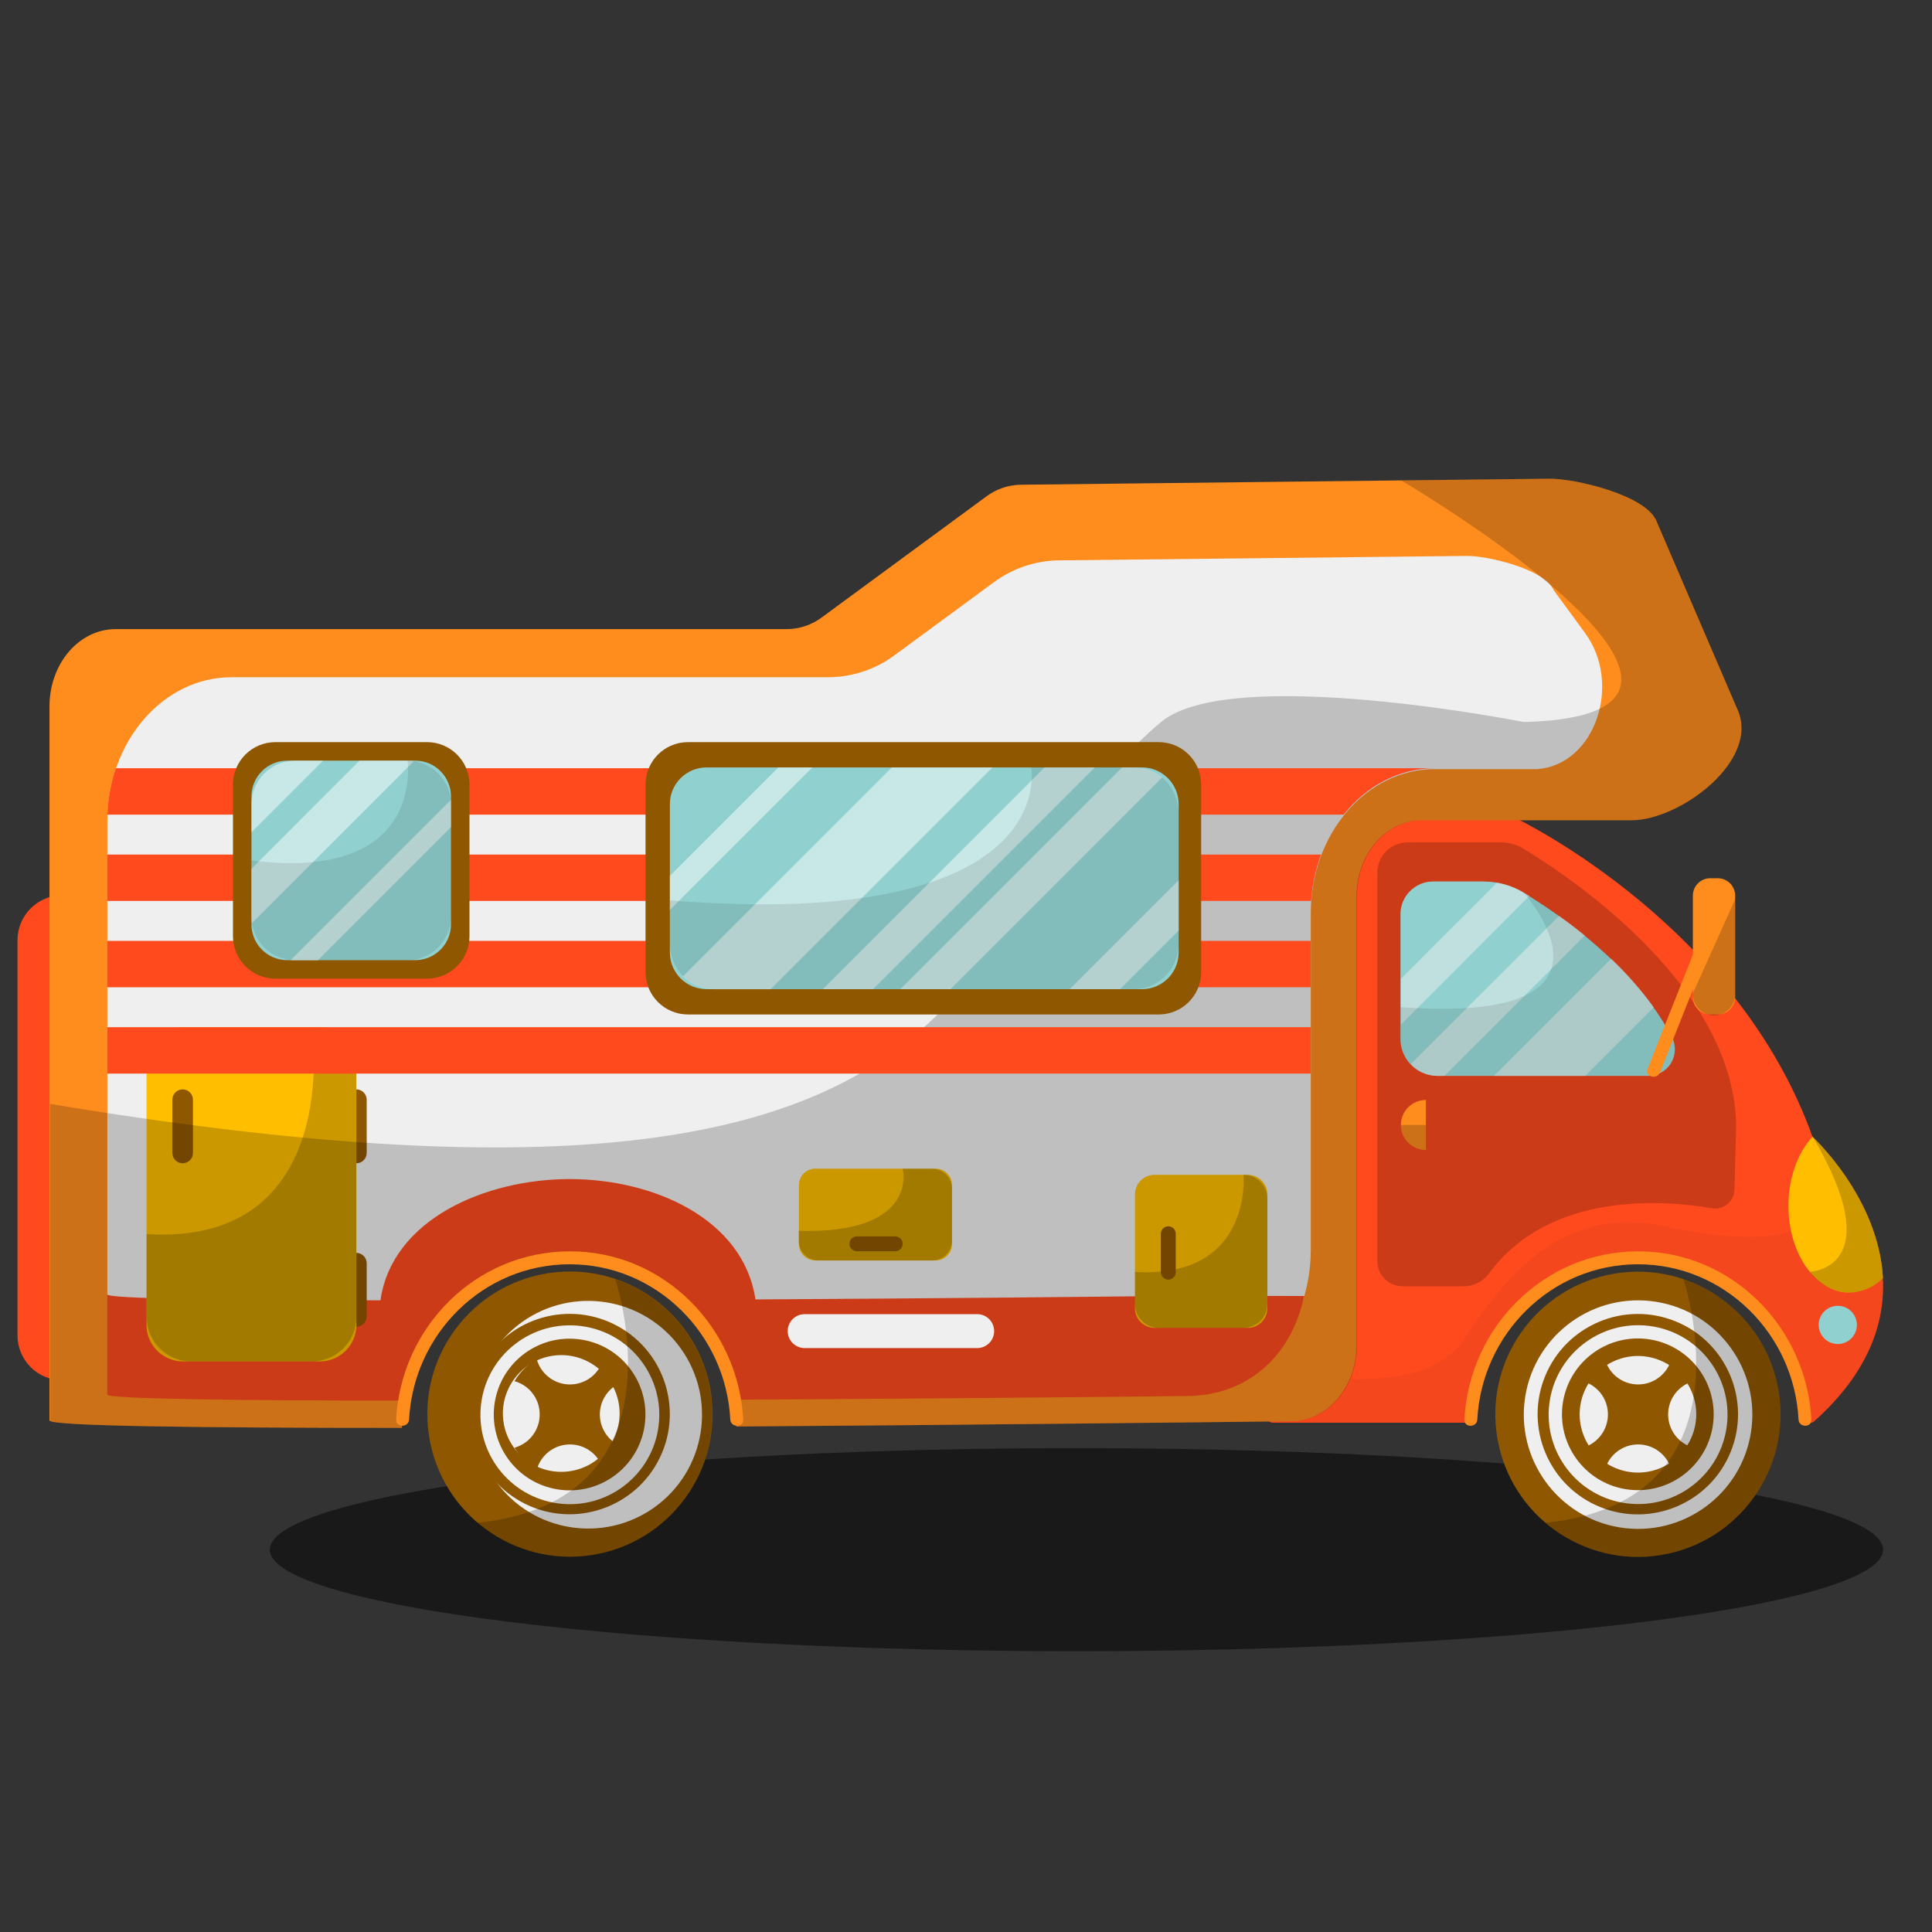
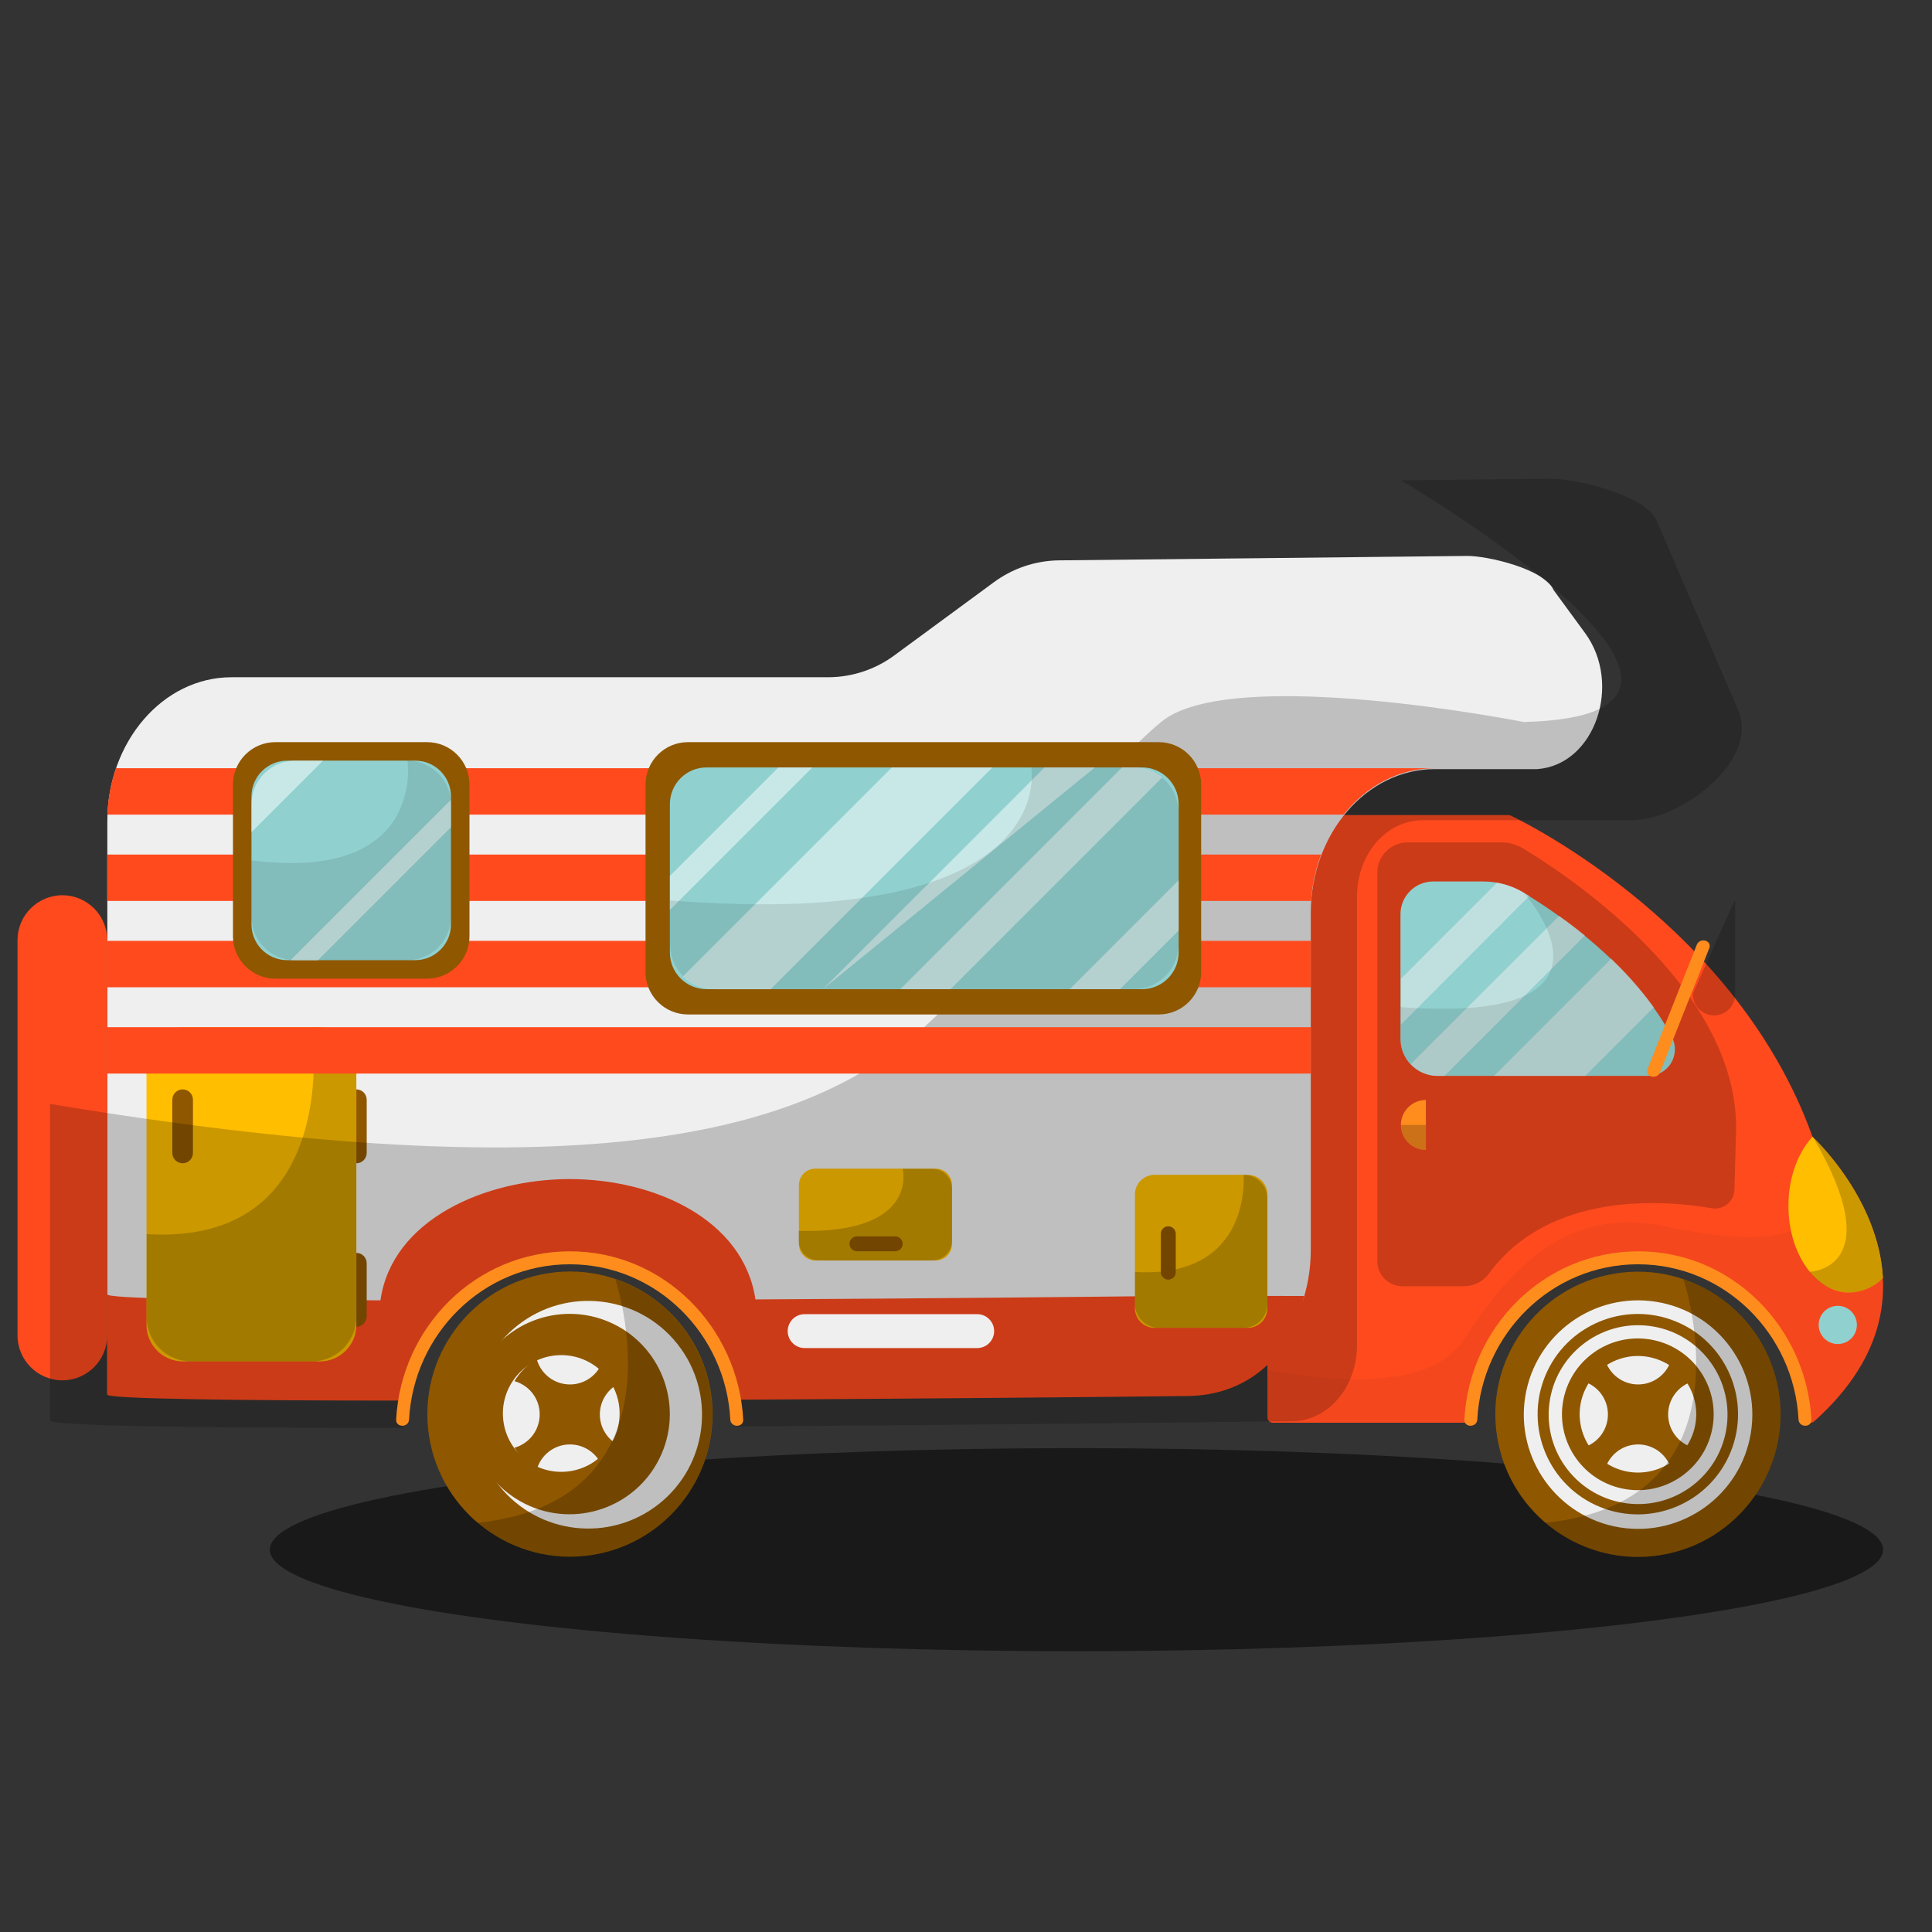
<svg xmlns="http://www.w3.org/2000/svg" style="isolation:isolate" viewBox="0 0 1000 1000" width="1000" height="1000">
  <rect x="0" y="0" width="1000" height="1000" fill="#333333" stroke="none" />
  <defs>
    <clipPath id="_clipPath_vYWPiRJIM6HP4dlikRMMwQ1tcnfhPuHM">
      <rect width="1000" height="1000" />
    </clipPath>
  </defs>
  <g clip-path="url(#_clipPath_vYWPiRJIM6HP4dlikRMMwQ1tcnfhPuHM)">
    <g>
      <g opacity="0.5">
        <ellipse cx="557.171" cy="802.109" rx="417.513" ry="52.566" fill="rgb(0,0,0)" />
      </g>
      <g>
        <path d=" M 32.276 714.456 L 32.276 714.456 C 45.089 714.431 55.474 704.057 55.511 691.244 L 55.511 486.604 C 55.486 473.782 45.098 463.394 32.276 463.369 L 32.276 463.369 C 19.463 463.407 9.089 473.791 9.064 486.604 L 9.064 691.244 C 9.102 704.048 19.472 714.418 32.276 714.456 L 32.276 714.456 Z " fill="rgb(255,74,30)" />
        <path d=" M 782.002 422.157 C 790.795 426.381 899.096 480.107 937.967 587.88 C 938.108 588.27 938.336 588.623 938.633 588.913 C 945.016 595.043 1016.214 666.539 939.023 735.671 C 938.489 736.139 937.805 736.4 937.095 736.406 L 937.095 736.406 C 935.54 736.406 934.273 735.159 934.247 733.605 C 932.926 686.795 894.599 649.533 847.77 649.533 C 800.941 649.533 762.613 686.795 761.292 733.605 C 761.267 735.15 760.014 736.393 758.468 736.406 L 658.869 736.406 C 657.284 736.406 655.999 735.121 655.999 733.536 L 655.999 424.751 C 655.999 423.166 657.284 421.881 658.869 421.881 L 780.762 421.881 C 781.191 421.878 781.615 421.972 782.002 422.157 Z " fill="rgb(255,74,30)" />
        <g style="opacity:0.2;">
          <g opacity="0.2">
            <path d=" M 655.999 733.513 C 655.999 735.098 657.284 736.383 658.869 736.383 L 758.468 736.383 C 760.014 736.37 761.267 735.127 761.292 733.582 C 762.613 686.772 800.941 649.51 847.77 649.51 C 894.599 649.51 932.926 686.772 934.247 733.582 C 934.273 735.136 935.54 736.383 937.095 736.383 L 937.095 736.383 C 937.805 736.377 938.489 736.116 939.023 735.648 C 1016.214 666.516 945.016 595.02 938.633 588.89 C 938.336 588.6 938.108 588.247 937.967 587.857 C 937.967 587.857 980.649 660.18 862.2 634.809 C 817.521 625.235 787.053 647.667 758.009 692.805 C 744.027 714.502 708.669 718.428 656.045 709.084 L 655.999 733.513 Z " fill="rgb(0,0,0)" />
          </g>
        </g>
        <path d=" M 930.918 734.753 C 928.622 690.532 892.69 654.394 847.781 654.394 C 802.872 654.394 766.963 690.555 764.644 734.753 C 764.415 739.023 757.756 739.046 757.963 734.753 C 760.489 686.859 799.107 647.781 847.781 647.689 C 896.456 647.598 935.028 686.973 937.577 734.753 C 937.806 739.046 931.125 739.023 930.918 734.753 Z " fill="rgb(255,141,30)" />
-         <path d=" M 59.828 325.634 L 407.3 325.634 C 413.826 325.591 420.166 323.459 425.392 319.55 L 510.503 256.985 C 515.622 253.153 521.813 251.025 528.205 250.9 L 802 247.778 C 814.949 247.617 851.547 256.066 857.333 269.521 L 899.509 367.604 C 910.76 393.778 869.662 424.567 844.406 424.567 L 735.968 424.567 C 717.256 424.567 702.102 442.177 702.102 463.92 L 702.102 696.272 C 702.102 717.854 687.178 735.419 668.604 735.625 C 613.684 736.268 498.702 737.554 381.149 738.357 C 381.149 737.714 381.149 737.072 381.149 736.406 C 381.149 688.626 342.416 649.894 294.637 649.894 C 246.857 649.894 208.125 688.626 208.125 736.406 C 208.125 737.301 208.125 738.174 208.125 739.069 C 104.37 739.069 25.618 738.174 25.618 735.212 L 25.618 364.987 C 25.916 343.198 41.07 325.634 59.828 325.634 Z " fill="rgb(255,141,30)" />
        <path d=" M 119.799 350.545 L 428.698 350.545 C 441.111 350.506 453.184 346.482 463.138 339.065 L 514.2 301.526 C 523.956 294.249 535.758 290.232 547.928 290.046 L 759.295 287.751 C 769.787 287.636 799.428 294.478 804.112 305.384 L 820.413 327.631 C 839.814 354.081 825.533 395.937 795.686 398.095 C 795.036 398.129 794.384 398.129 793.734 398.095 L 742.741 398.095 C 707.245 398.095 678.454 431.547 678.454 472.829 L 678.454 646.955 C 678.454 687.961 650.03 721.298 614.764 721.689 C 561.796 722.285 472.413 723.089 380.575 723.594 C 374.218 681.143 337.697 649.772 294.773 649.893 C 251.849 650.014 215.504 681.59 209.387 724.076 C 121.245 724.076 55.557 723.158 55.557 720.954 L 55.557 425.279 C 55.511 383.997 84.303 350.545 119.799 350.545 Z " fill="rgb(239,239,239)" />
        <path d=" M 196.92 673.037 C 202.913 631.113 251.266 610.288 294.866 610.288 C 338.467 610.288 384.822 630.952 391.021 672.578 C 482.86 672.073 561.727 671.269 614.695 670.672 L 675.033 670.81 C 668.145 703.183 644.657 722.263 614.695 722.584 C 561.727 723.181 472.345 723.984 380.506 724.49 C 374.155 682.038 337.638 650.662 294.714 650.778 C 251.79 650.893 215.441 682.464 209.318 724.949 C 121.176 724.949 55.488 724.03 55.488 721.849 L 55.488 669.937 C 55.511 672.142 108.801 672.945 196.92 673.037 Z " fill="rgb(255,74,30)" />
        <path d=" M 941.342 685.78 C 941.342 689.782 943.753 693.39 947.451 694.922 C 951.149 696.454 955.405 695.607 958.235 692.777 C 961.065 689.947 961.912 685.69 960.38 681.993 C 958.848 678.295 955.24 675.884 951.238 675.884 C 945.772 675.884 941.342 680.314 941.342 685.78 Z " fill="rgb(144,208,207)" />
        <path d=" M 925.684 624.087 C 925.684 609.462 930.62 596.535 938.243 588.27 L 938.243 588.499 C 938.243 588.499 972.384 619.839 974.611 661.534 C 969.999 666.207 963.748 668.9 957.184 669.042 C 939.827 669.042 925.684 648.929 925.684 624.087 Z " fill="rgb(255,190,0)" />
        <g opacity="0.2">
          <path d=" M 938.243 588.27 L 938.243 588.499 C 938.243 588.499 972.384 619.839 974.611 661.534 C 969.999 666.207 963.748 668.9 957.184 669.042 C 949.068 668.757 941.522 664.794 936.681 658.274 C 936.681 658.274 978.629 657.103 938.243 588.27 Z " fill="rgb(0,0,0)" />
        </g>
        <g opacity="0.2">
          <path d=" M 776.974 436.001 C 781.021 436.011 784.99 437.122 788.453 439.216 C 811.987 453.405 902.265 513.1 898.522 588.27 L 897.742 615.821 C 897.662 618.711 896.335 621.424 894.102 623.26 C 891.87 625.096 888.951 625.875 886.101 625.396 C 861.35 621.148 802.023 616.349 770.637 659.261 C 767.522 663.409 762.622 665.829 757.435 665.782 L 725.911 665.782 C 718.722 665.782 712.893 659.953 712.893 652.764 L 712.893 451.683 C 712.893 447.524 714.545 443.535 717.486 440.594 C 720.427 437.653 724.416 436.001 728.575 436.001 L 776.974 436.001 Z " fill="rgb(0,0,0)" />
        </g>
        <path d=" M 788.522 462.015 C 806.89 473.058 845.669 499.554 865.277 536.565 C 867.579 540.85 867.451 546.032 864.939 550.199 C 862.427 554.365 857.904 556.897 853.039 556.861 L 744.027 556.861 C 738.946 556.867 734.072 554.852 730.48 551.259 C 726.887 547.667 724.872 542.793 724.878 537.713 L 724.878 473.173 C 724.878 468.685 726.661 464.381 729.834 461.208 C 733.008 458.034 737.312 456.252 741.8 456.252 L 767.675 456.252 C 775.019 456.241 782.226 458.234 788.522 462.015 L 788.522 462.015 Z " fill="rgb(144,208,207)" />
        <g opacity="0.5">
          <path d=" M 856.001 521.388 L 820.528 556.861 L 773.323 556.861 L 833.937 496.225 C 842.058 503.908 849.444 512.333 856.001 521.388 L 856.001 521.388 Z " fill="rgb(239,239,239)" />
        </g>
        <g opacity="0.5">
          <path d=" M 820.345 484.216 L 747.677 556.861 L 744.256 556.861 C 738.925 556.865 733.836 554.633 730.228 550.708 L 806.959 474.068 C 811.207 477.03 815.73 480.451 820.345 484.216 Z " fill="rgb(239,239,239)" />
        </g>
        <g>
          <path d=" M 184.453 602.115 L 184.453 602.115 C 187.402 602.102 189.79 599.714 189.803 596.765 L 189.803 569.213 C 189.79 566.264 187.402 563.876 184.453 563.864 L 184.453 563.864 C 181.507 563.876 179.126 566.268 179.126 569.213 L 179.126 596.765 C 179.126 599.71 181.507 602.102 184.453 602.115 L 184.453 602.115 Z " fill="rgb(143,87,0)" />
          <path d=" M 184.453 686.744 L 184.453 686.744 C 187.402 686.731 189.79 684.344 189.803 681.394 L 189.803 653.843 C 189.79 650.893 187.402 648.506 184.453 648.493 L 184.453 648.493 C 181.543 648.556 179.218 650.932 179.218 653.843 L 179.218 681.394 C 179.218 684.305 181.543 686.681 184.453 686.744 L 184.453 686.744 Z " fill="rgb(143,87,0)" />
          <path d="M 165.565 531.674 L 94.719 531.674 C 84.294 531.674 75.831 540.138 75.831 550.562 L 75.831 685.787 C 75.831 696.212 84.294 704.675 94.719 704.675 L 165.565 704.675 C 175.99 704.675 184.453 696.212 184.453 685.787 L 184.453 550.562 C 184.453 540.138 175.99 531.674 165.565 531.674 Z" style="stroke:none;fill:#FFBE00;stroke-miterlimit:10;" />
          <g opacity="0.2">
            <path d=" M 75.9 638.781 L 75.9 681.693 C 75.9 694.373 86.179 704.652 98.859 704.652 L 161.47 704.652 C 174.151 704.652 184.43 694.373 184.43 681.693 L 184.43 554.68 C 184.43 542 174.151 531.72 161.47 531.72 C 161.47 531.72 178.231 645.003 75.9 638.781 Z " fill="rgb(0,0,0)" />
          </g>
          <path d=" M 94.543 602.115 L 94.543 602.115 C 97.488 602.102 99.87 599.71 99.87 596.765 L 99.87 569.213 C 99.87 566.268 97.488 563.876 94.543 563.864 L 94.543 563.864 C 91.594 563.876 89.206 566.264 89.193 569.213 L 89.193 596.765 C 89.206 599.714 91.594 602.102 94.543 602.115 L 94.543 602.115 Z " fill="rgb(143,87,0)" />
        </g>
        <g>
          <path d="M 645.832 608.084 L 597.608 608.084 C 591.997 608.084 587.441 612.64 587.441 618.251 L 587.441 677.151 C 587.441 682.762 591.997 687.318 597.608 687.318 L 645.832 687.318 C 651.443 687.318 655.999 682.762 655.999 677.151 L 655.999 618.251 C 655.999 612.64 651.443 608.084 645.832 608.084 Z" style="stroke:none;fill:#FFBE00;stroke-miterlimit:10;" />
          <g opacity="0.2">
            <path d=" M 587.441 658.366 L 587.441 674.943 C 587.467 681.767 592.992 687.293 599.817 687.318 L 643.647 687.318 C 650.467 687.293 655.987 681.763 655.999 674.943 L 655.999 620.436 C 655.986 613.62 650.464 608.097 643.647 608.084 C 643.647 608.084 648.537 661.925 587.441 658.366 Z " fill="rgb(0,0,0)" />
          </g>
          <path d=" M 604.707 662.338 L 604.707 662.338 C 605.738 662.338 606.726 661.925 607.451 661.192 C 608.176 660.459 608.577 659.466 608.564 658.435 L 608.564 638.575 C 608.552 636.449 606.832 634.73 604.707 634.717 L 604.707 634.717 C 602.582 634.73 600.862 636.449 600.85 638.575 L 600.85 658.435 C 600.838 659.466 601.239 660.459 601.963 661.192 C 602.688 661.925 603.676 662.338 604.707 662.338 Z " fill="rgb(143,87,0)" />
        </g>
        <g>
          <path d="M 413.522 613.361 L 413.522 643.951 C 413.522 648.625 417.317 652.419 421.99 652.419 L 484.287 652.419 C 488.961 652.419 492.756 648.625 492.756 643.951 L 492.756 613.361 C 492.756 608.687 488.961 604.893 484.287 604.893 L 421.99 604.893 C 417.317 604.893 413.522 608.687 413.522 613.361 Z" style="stroke:none;fill:#FFBE00;stroke-miterlimit:10;" />
          <g opacity="0.2">
            <path d=" M 467.225 604.939 L 482.447 604.939 C 488.135 604.951 492.743 609.559 492.756 615.247 L 492.756 642.133 C 492.743 647.818 488.131 652.419 482.447 652.419 L 423.808 652.419 C 421.062 652.444 418.42 651.372 416.467 649.44 C 414.514 647.51 413.413 644.879 413.407 642.133 L 413.407 637.082 C 476.064 638.781 467.225 604.939 467.225 604.939 Z " fill="rgb(0,0,0)" />
          </g>
          <path d=" M 467.225 643.786 L 467.225 643.786 C 467.225 641.669 465.508 639.952 463.39 639.952 L 443.53 639.952 C 441.409 639.952 439.686 641.665 439.673 643.786 L 439.673 643.786 C 439.673 645.917 441.4 647.644 443.53 647.644 L 463.39 647.644 C 465.512 647.631 467.225 645.908 467.225 643.786 L 467.225 643.786 Z " fill="rgb(143,87,0)" />
        </g>
        <g opacity="0.5">
          <path d=" M 725.131 506.602 L 774.838 456.872 C 779.748 457.707 784.459 459.451 788.729 462.015 L 791.576 463.736 L 725.131 530.32 L 725.131 506.602 Z " fill="rgb(239,239,239)" />
        </g>
        <g opacity="0.1">
          <path d=" M 724.901 521.273 L 724.901 537.506 C 724.877 542.594 726.881 547.482 730.47 551.089 C 734.06 554.696 738.938 556.723 744.027 556.723 L 853.039 556.723 C 857.904 556.76 862.427 554.227 864.939 550.061 C 867.451 545.895 867.579 540.712 865.277 536.427 C 845.669 499.416 806.936 472.943 788.522 461.877 C 788.522 461.808 850.881 530.618 724.901 521.273 Z " fill="rgb(0,0,0)" />
        </g>
        <path d=" M 738.034 569.351 L 738.034 595.204 C 730.895 595.204 725.108 589.416 725.108 582.277 C 725.108 575.138 730.895 569.351 738.034 569.351 L 738.034 569.351 Z " fill="rgb(255,141,30)" />
        <g opacity="0.2">
          <path d=" M 25.916 571.372 L 25.916 735.212 C 25.916 738.174 104.668 739.115 208.423 739.069 C 208.423 738.174 208.423 737.301 208.423 736.406 C 208.423 688.626 247.156 649.894 294.935 649.894 C 342.714 649.894 381.447 688.626 381.447 736.406 C 381.447 737.072 381.447 737.714 381.447 738.357 C 499.116 737.554 613.983 736.268 668.902 735.625 C 687.477 735.419 702.401 717.854 702.401 696.272 L 702.401 463.92 C 702.401 442.177 717.554 424.567 736.266 424.567 L 844.59 424.567 C 869.846 424.567 910.829 393.778 899.693 367.604 L 857.516 269.521 C 851.73 256.066 815.133 247.617 802.183 247.778 L 725.246 248.65 C 725.246 248.65 931.699 370.153 788.729 373.712 C 788.729 373.712 636.988 343.611 600.965 373.712 C 484.215 471.175 549.397 658.618 25.916 571.372 Z " fill="rgb(0,0,0)" />
        </g>
        <g opacity="0.2">
          <path d=" M 738.034 582.277 L 738.034 595.204 C 730.904 595.191 725.131 589.407 725.131 582.277 L 738.034 582.277 Z " fill="rgb(0,0,0)" />
        </g>
-         <path d="M 889.112 454.576 L 885.225 454.576 C 880.26 454.576 876.228 458.607 876.228 463.572 L 876.228 516.088 C 876.228 521.054 880.26 525.085 885.225 525.085 L 889.112 525.085 C 894.078 525.085 898.109 521.054 898.109 516.088 L 898.109 463.572 C 898.109 458.607 894.078 454.576 889.112 454.576 Z" style="stroke:none;fill:#FF8D1E;stroke-miterlimit:10;" />
        <g opacity="0.2">
          <path d=" M 898.109 465.504 L 898.109 514.133 C 898.294 518.161 896.25 521.965 892.789 524.034 C 889.328 526.103 885.01 526.103 881.549 524.034 C 878.088 521.965 876.044 518.161 876.228 514.133 L 898.109 465.504 Z " fill="rgb(0,0,0)" />
        </g>
        <path d=" M 852.787 553.302 Q 865.529 521.159 878.249 489.015 C 879.81 485.066 886.285 486.719 884.701 490.783 Q 871.958 522.927 859.238 555.07 C 857.654 559.019 851.202 557.366 852.787 553.302 Z " fill="rgb(255,141,30)" />
        <g>
          <path d=" M 859.735 804.881 C 899.939 798.29 927.228 760.299 920.637 720.096 C 914.046 679.893 876.055 652.604 835.852 659.195 C 795.649 665.785 768.36 703.776 774.951 743.979 C 781.541 784.182 819.532 811.471 859.735 804.881 Z " fill="rgb(143,87,0)" />
          <path d=" M 906.255 741.601 C 911.44 709.373 889.484 678.998 857.256 673.813 C 825.028 668.628 794.653 690.583 789.468 722.811 C 784.283 755.039 806.238 785.414 838.467 790.599 C 870.695 795.784 901.069 773.829 906.255 741.601 Z " fill="rgb(239,239,239)" />
          <path d=" M 895.765 751.556 C 906.571 725.048 893.824 694.754 867.317 683.947 C 840.81 673.141 810.515 685.888 799.709 712.395 C 788.902 738.902 801.649 769.197 828.156 780.003 C 854.664 790.81 884.958 778.063 895.765 751.556 Z " fill="rgb(143,87,0)" />
          <path d=" M 893.817 737.842 C 896.921 712.485 878.855 689.378 853.498 686.274 C 828.141 683.169 805.034 701.235 801.929 726.592 C 798.825 751.949 816.891 775.057 842.248 778.161 C 867.605 781.265 890.712 763.199 893.817 737.842 Z " fill="rgb(239,239,239)" />
          <path d=" M 886.492 738.298 C 889.946 716.906 875.382 696.735 853.99 693.282 C 832.598 689.829 812.427 704.392 808.974 725.784 C 805.521 747.176 820.084 767.347 841.476 770.8 C 862.868 774.254 883.039 759.69 886.492 738.298 Z " fill="rgb(143,87,0)" />
          <path d=" M 859.437 759.864 C 874.799 753.441 882.056 735.754 875.634 720.392 C 869.211 705.03 851.524 697.773 836.162 704.196 C 820.8 710.619 813.542 728.305 819.965 743.667 C 826.388 759.03 844.075 766.287 859.437 759.864 Z " fill="rgb(239,239,239)" />
          <path d=" M 832.261 732.089 C 832.264 724.073 826.92 717.038 819.197 714.893 C 822.033 710.189 825.973 706.249 830.676 703.413 C 832.782 711.19 839.839 716.59 847.896 716.59 C 855.953 716.59 863.01 711.19 865.116 703.413 C 869.826 706.24 873.768 710.182 876.596 714.893 C 868.819 716.998 863.418 724.055 863.418 732.112 C 863.418 740.169 868.819 747.227 876.596 749.332 C 873.771 754.044 869.828 757.987 865.116 760.812 C 863.01 753.035 855.953 747.634 847.896 747.634 C 839.839 747.634 832.782 753.035 830.676 760.812 C 825.972 757.978 822.031 754.037 819.197 749.332 C 826.927 747.168 832.269 740.118 832.261 732.089 Z " fill="rgb(143,87,0)" />
          <g opacity="0.2">
            <path d=" M 799.842 788.203 C 822.468 807.535 854.49 811.389 881.057 797.978 C 907.624 784.566 923.539 756.512 921.42 726.827 C 919.301 697.143 899.564 671.633 871.361 662.131 C 871.361 662.131 910.002 776.93 799.842 788.203 Z " fill="rgb(0,0,0)" />
          </g>
        </g>
        <g>
          <path d=" M 306.06 804.928 C 346.34 798.829 374.091 761.175 367.992 720.894 C 361.893 680.613 324.239 652.862 283.958 658.961 C 243.677 665.06 215.926 702.715 222.025 742.995 C 228.124 783.276 265.779 811.027 306.06 804.928 Z " fill="rgb(143,87,0)" />
          <path d=" M 341.117 778.392 C 366.578 758.154 370.818 721.051 350.58 695.59 C 330.341 670.129 293.239 665.889 267.778 686.127 C 242.317 706.366 238.076 743.468 258.315 768.929 C 278.553 794.39 315.655 798.63 341.117 778.392 Z " fill="rgb(239,239,239)" />
          <path d=" M 341.355 754.85 C 354.011 729.174 343.441 698.053 317.765 685.397 C 292.09 672.741 260.969 683.311 248.313 708.986 C 235.656 734.662 246.226 765.783 271.902 778.439 C 297.578 791.095 328.699 780.525 341.355 754.85 Z " fill="rgb(143,87,0)" />
-           <path d=" M 340.857 738.261 C 344.16 712.929 326.276 689.681 300.944 686.377 C 275.613 683.074 252.364 700.958 249.061 726.29 C 245.757 751.622 263.641 774.87 288.973 778.174 C 314.305 781.477 337.553 763.593 340.857 738.261 Z " fill="rgb(239,239,239)" />
          <path d=" M 319.192 762.933 C 336.183 749.486 339.06 724.773 325.612 707.782 C 312.164 690.791 287.452 687.914 270.461 701.362 C 253.47 714.81 250.593 739.522 264.041 756.513 C 277.488 773.504 302.201 776.381 319.192 762.933 Z " fill="rgb(143,87,0)" />
          <path d=" M 295.028 761.482 C 311.512 758.984 322.867 743.574 320.37 727.089 C 317.872 710.605 302.461 699.25 285.977 701.747 C 269.493 704.245 258.137 719.656 260.635 736.14 C 263.132 752.624 278.543 763.98 295.028 761.482 Z " fill="rgb(239,239,239)" />
          <path d=" M 279.345 732.089 C 279.36 724.077 274.024 717.04 266.304 714.893 C 269.132 710.182 273.074 706.24 277.784 703.413 C 279.89 711.19 286.947 716.59 295.004 716.59 C 303.061 716.59 310.118 711.19 312.224 703.413 C 316.892 706.255 320.794 710.196 323.589 714.893 C 315.842 717.029 310.475 724.076 310.475 732.112 C 310.475 740.149 315.842 747.195 323.589 749.332 C 320.796 754.03 316.894 757.972 312.224 760.812 C 310.118 753.035 303.061 747.634 295.004 747.634 C 286.947 747.634 279.89 753.035 277.784 760.812 C 273.072 757.987 269.129 754.044 266.304 749.332 C 274.031 747.166 279.365 740.114 279.345 732.089 Z " fill="rgb(143,87,0)" />
          <g opacity="0.2">
            <path d=" M 246.926 788.203 C 269.552 807.524 301.566 811.373 328.127 797.965 C 354.687 784.557 370.601 756.513 368.491 726.835 C 366.381 697.157 346.659 671.647 318.469 662.131 C 318.469 662.131 357.11 776.93 246.926 788.203 Z " fill="rgb(0,0,0)" />
          </g>
        </g>
        <path d=" M 742.672 397.636 C 724.029 397.636 707.222 406.819 695.467 421.651 L 55.58 421.651 C 55.879 413.475 57.364 405.385 59.989 397.636 L 742.672 397.636 Z " fill="rgb(255,74,30)" />
        <path d=" M 678.614 466.331 L 55.511 466.331 L 55.511 442.315 L 683.803 442.315 C 680.899 450.021 679.15 458.114 678.614 466.331 Z " fill="rgb(255,74,30)" />
        <rect x="55.511" y="486.995" width="622.873" height="24.016" transform="matrix(1,0,0,1,0,0)" fill="rgb(255,74,30)" />
        <rect x="55.511" y="531.674" width="622.873" height="24.016" transform="matrix(1,0,0,1,0,0)" fill="rgb(255,74,30)" />
        <path d="M 599.78 384.135 L 356.068 384.135 C 343.958 384.135 334.127 393.966 334.127 406.076 L 334.127 503.144 C 334.127 515.254 343.958 525.085 356.068 525.085 L 599.78 525.085 C 611.889 525.085 621.72 515.254 621.72 503.144 L 621.72 406.076 C 621.72 393.966 611.889 384.135 599.78 384.135 Z" style="stroke:none;fill:#8F5700;stroke-miterlimit:10;" />
        <path d="M 591.1 397.222 L 365.689 397.222 C 355.226 397.222 346.732 405.717 346.732 416.179 L 346.732 493.041 C 346.732 503.503 355.226 511.998 365.689 511.998 L 591.1 511.998 C 601.562 511.998 610.057 503.503 610.057 493.041 L 610.057 416.179 C 610.057 405.717 601.562 397.222 591.1 397.222 Z" style="stroke:none;fill:#90D0CF;stroke-miterlimit:10;" />
        <path d="M 221.06 384.135 L 142.52 384.135 C 130.41 384.135 120.579 393.966 120.579 406.076 L 120.579 484.616 C 120.579 496.725 130.41 506.556 142.52 506.556 L 221.06 506.556 C 233.169 506.556 243 496.725 243 484.616 L 243 406.076 C 243 393.966 233.169 384.135 221.06 384.135 Z" style="stroke:none;fill:#8F5700;stroke-miterlimit:10;" />
        <path d="M 214.905 393.709 L 148.674 393.709 C 138.452 393.709 130.153 402.008 130.153 412.23 L 130.153 478.461 C 130.153 488.683 138.452 496.982 148.674 496.982 L 214.905 496.982 C 225.127 496.982 233.426 488.683 233.426 478.461 L 233.426 412.23 C 233.426 402.008 225.127 393.709 214.905 393.709 Z" style="stroke:none;fill:#90D0CF;stroke-miterlimit:10;" />
        <path d=" M 416.484 697.765 L 505.797 697.765 C 510.636 697.752 514.555 693.833 514.567 688.994 L 514.567 688.994 C 514.567 684.146 510.644 680.213 505.797 680.2 L 416.484 680.2 C 411.636 680.213 407.713 684.146 407.713 688.994 L 407.713 688.994 C 407.726 693.833 411.645 697.752 416.484 697.765 Z " fill="rgb(239,239,239)" />
        <g opacity="0.5">
          <path d=" M 130.153 416.233 C 130.204 403.814 140.258 393.76 152.677 393.709 L 167.21 393.709 L 130.153 430.766 L 130.153 416.233 Z " fill="rgb(255,255,255)" />
        </g>
        <g opacity="0.5">
-           <path d=" M 210.903 393.709 C 212.01 393.719 213.115 393.812 214.209 393.985 L 130.429 477.765 C 130.256 476.671 130.163 475.566 130.153 474.459 L 130.153 449.708 L 186.106 393.709 L 210.903 393.709 Z " fill="rgb(255,255,255)" />
-         </g>
+           </g>
        <g opacity="0.5">
          <path d=" M 233.426 416.233 L 233.426 428.149 L 164.547 497.028 L 152.746 497.028 C 151.988 497.028 151.253 497.028 150.45 496.913 L 233.334 414.029 C 233.38 414.741 233.426 415.475 233.426 416.233 Z " fill="rgb(255,255,255)" />
        </g>
        <g opacity="0.1">
          <path d=" M 130.153 445.346 L 130.153 474.459 C 130.204 486.877 140.258 496.932 152.677 496.982 L 210.903 496.982 C 223.321 496.932 233.376 486.877 233.426 474.459 L 233.426 416.233 C 233.376 403.814 223.321 393.76 210.903 393.709 C 210.903 393.709 220.546 456.849 130.153 445.346 Z " fill="rgb(0,0,0)" />
        </g>
        <g opacity="0.5">
          <path d=" M 346.732 453.359 L 402.868 397.222 L 420.502 397.222 L 346.732 470.992 L 346.732 453.359 L 346.732 453.359 Z " fill="rgb(255,255,255)" />
        </g>
        <g opacity="0.5">
          <path d=" M 513.672 397.222 L 398.874 512.021 L 369.784 512.021 C 363.695 512.019 357.856 509.6 353.551 505.293 L 461.622 397.222 L 513.672 397.222 Z " fill="rgb(255,255,255)" />
        </g>
        <g opacity="0.5">
-           <path d=" M 566.709 397.222 L 451.933 511.998 L 425.92 511.998 L 540.673 397.222 L 566.709 397.222 L 566.709 397.222 Z " fill="rgb(255,255,255)" />
+           <path d=" M 566.709 397.222 L 425.92 511.998 L 540.673 397.222 L 566.709 397.222 L 566.709 397.222 Z " fill="rgb(255,255,255)" />
        </g>
        <g opacity="0.5">
          <path d=" M 586.982 397.222 C 592.291 397.224 597.435 399.066 601.539 402.434 L 491.998 511.998 L 465.985 511.998 L 580.783 397.199 L 586.982 397.222 Z " fill="rgb(255,255,255)" />
        </g>
        <g opacity="0.5">
          <path d=" M 610.057 481.645 L 579.704 511.998 L 553.691 511.998 L 610.057 455.632 L 610.057 481.645 L 610.057 481.645 Z " fill="rgb(255,255,255)" />
        </g>
        <g opacity="0.1">
          <path d=" M 346.824 466.055 L 346.824 489.015 C 346.924 501.654 357.145 511.875 369.784 511.975 L 586.982 511.975 C 599.621 511.875 609.842 501.654 609.942 489.015 L 609.942 420.297 C 609.905 407.613 599.665 397.323 586.982 397.222 L 533.762 397.222 C 533.762 397.222 549.948 482.081 346.824 466.055 Z " fill="rgb(0,0,0)" />
        </g>
        <path d=" M 378.003 734.753 C 375.707 690.532 339.775 654.394 294.866 654.394 C 249.957 654.394 214.071 690.555 211.729 734.753 C 211.5 739.023 204.841 739.046 205.048 734.753 C 207.573 686.859 246.215 647.781 294.866 647.689 C 343.518 647.598 382.113 686.973 384.684 734.753 C 384.914 739.046 378.233 739.023 378.003 734.753 Z " fill="rgb(255,141,30)" />
      </g>
    </g>
  </g>
</svg>